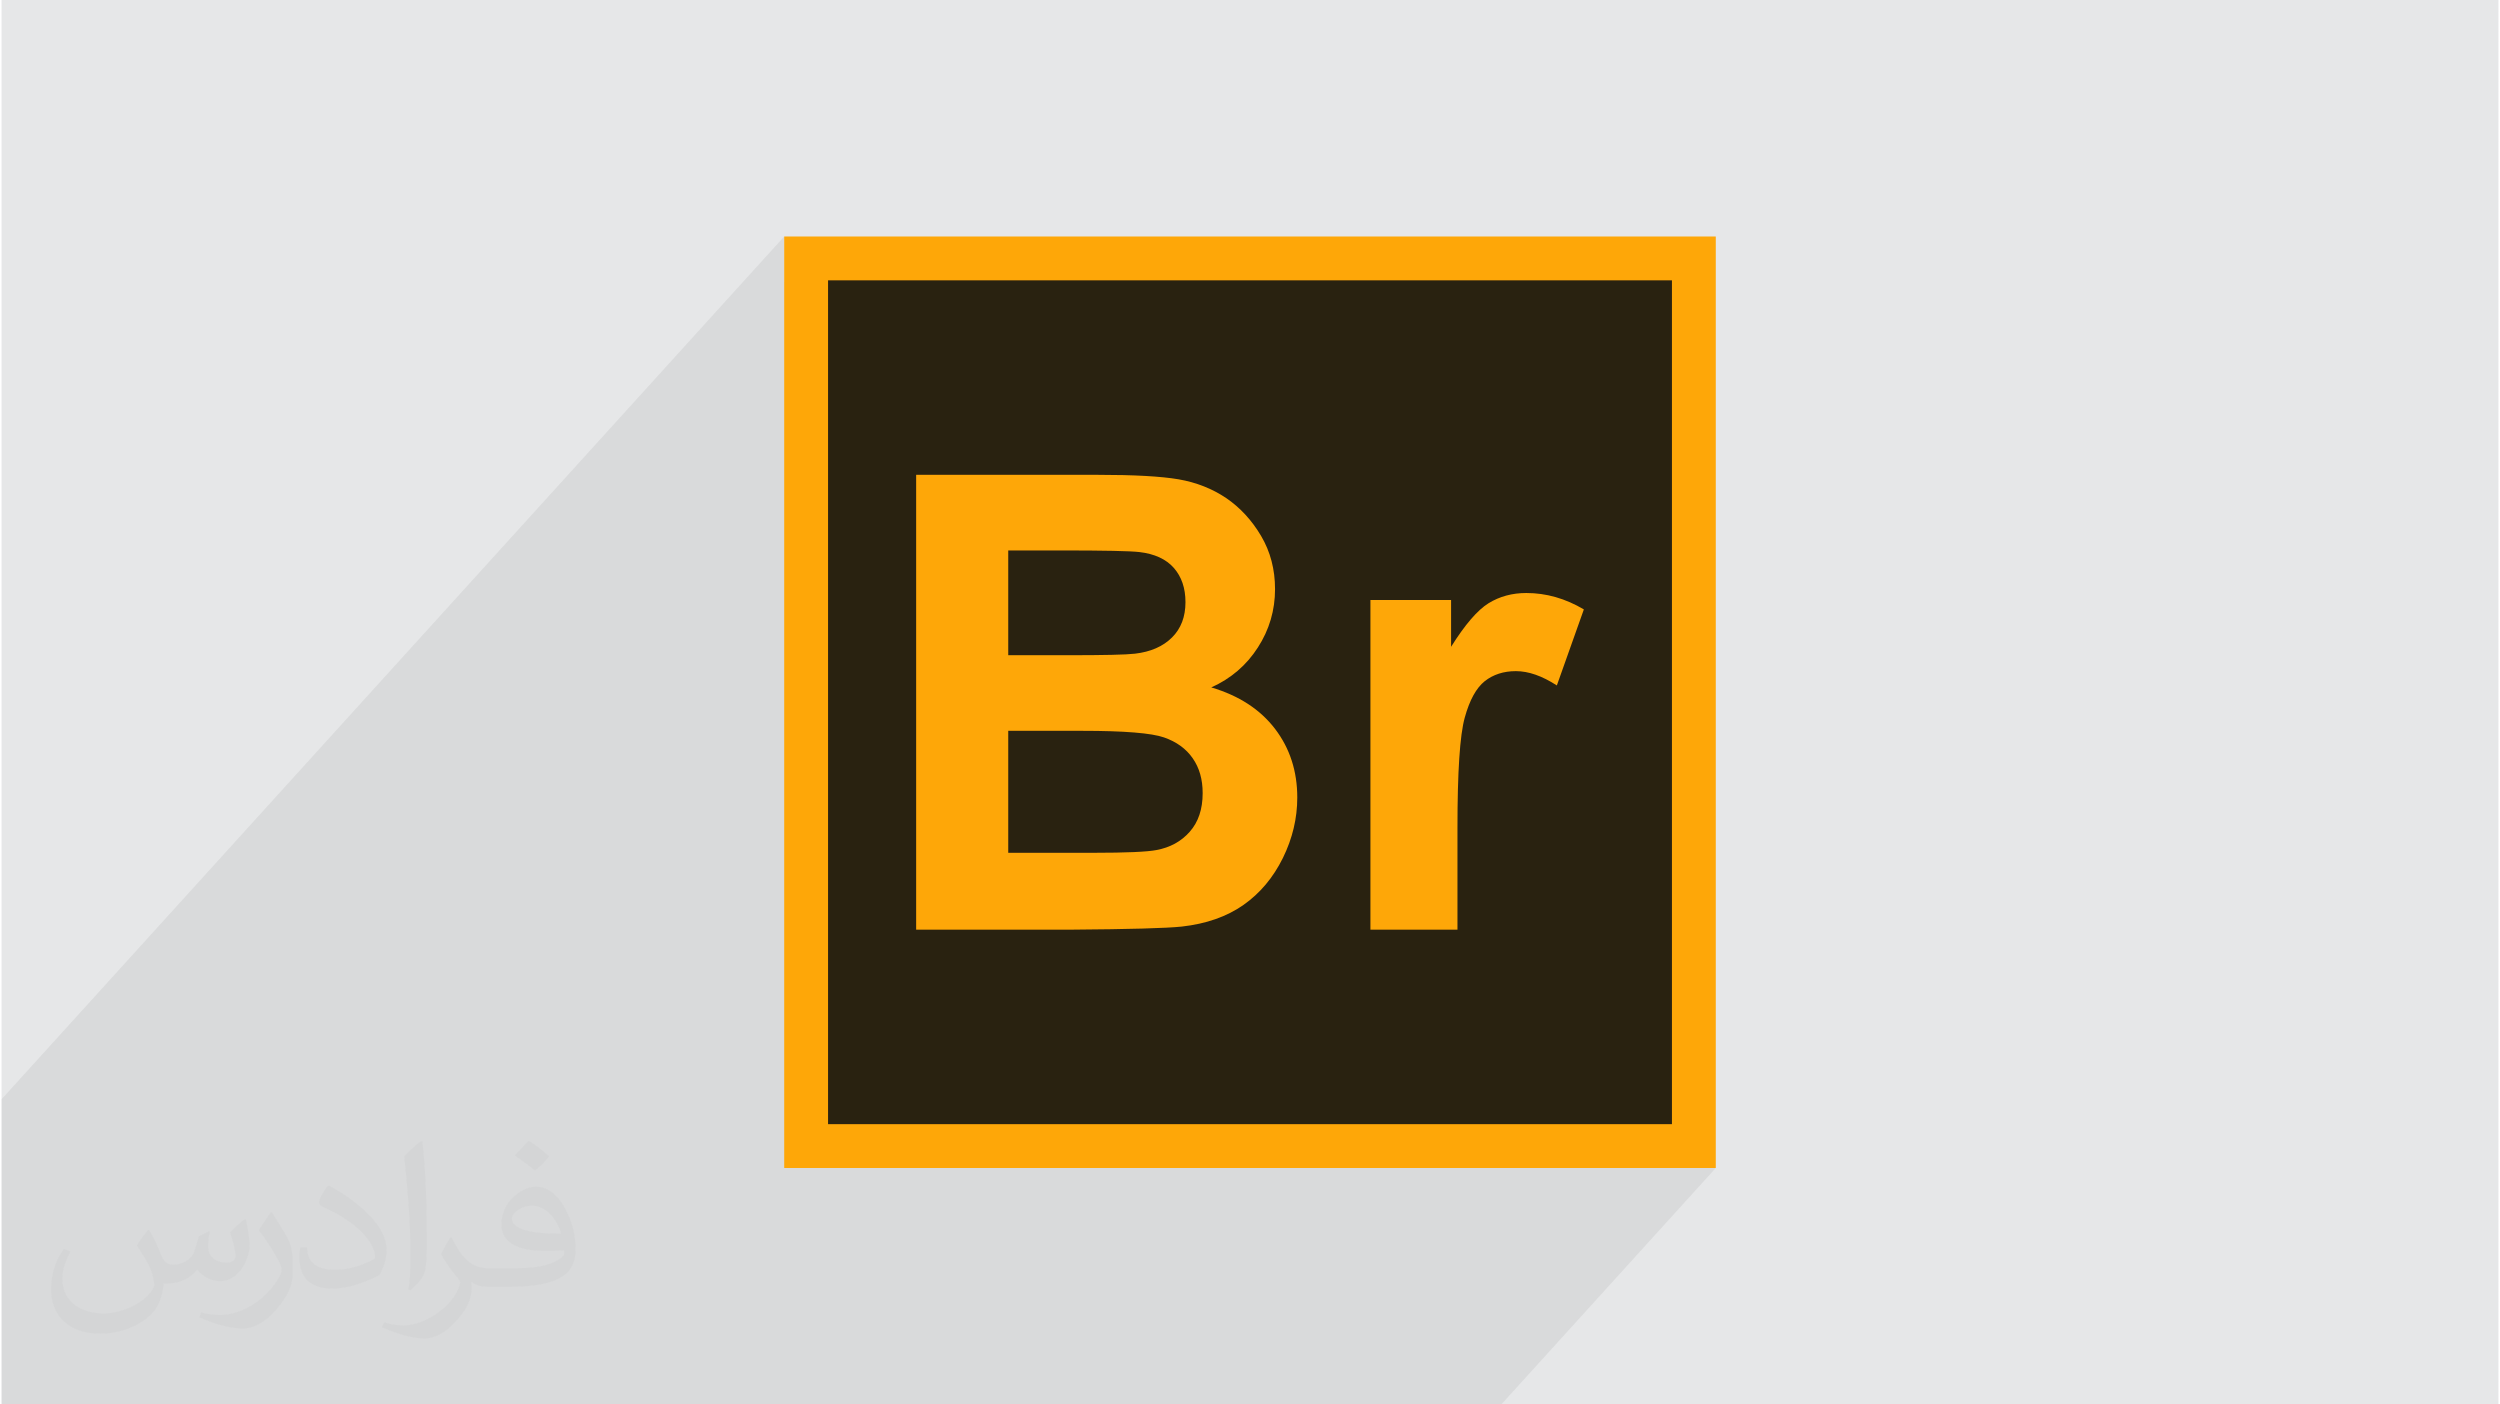
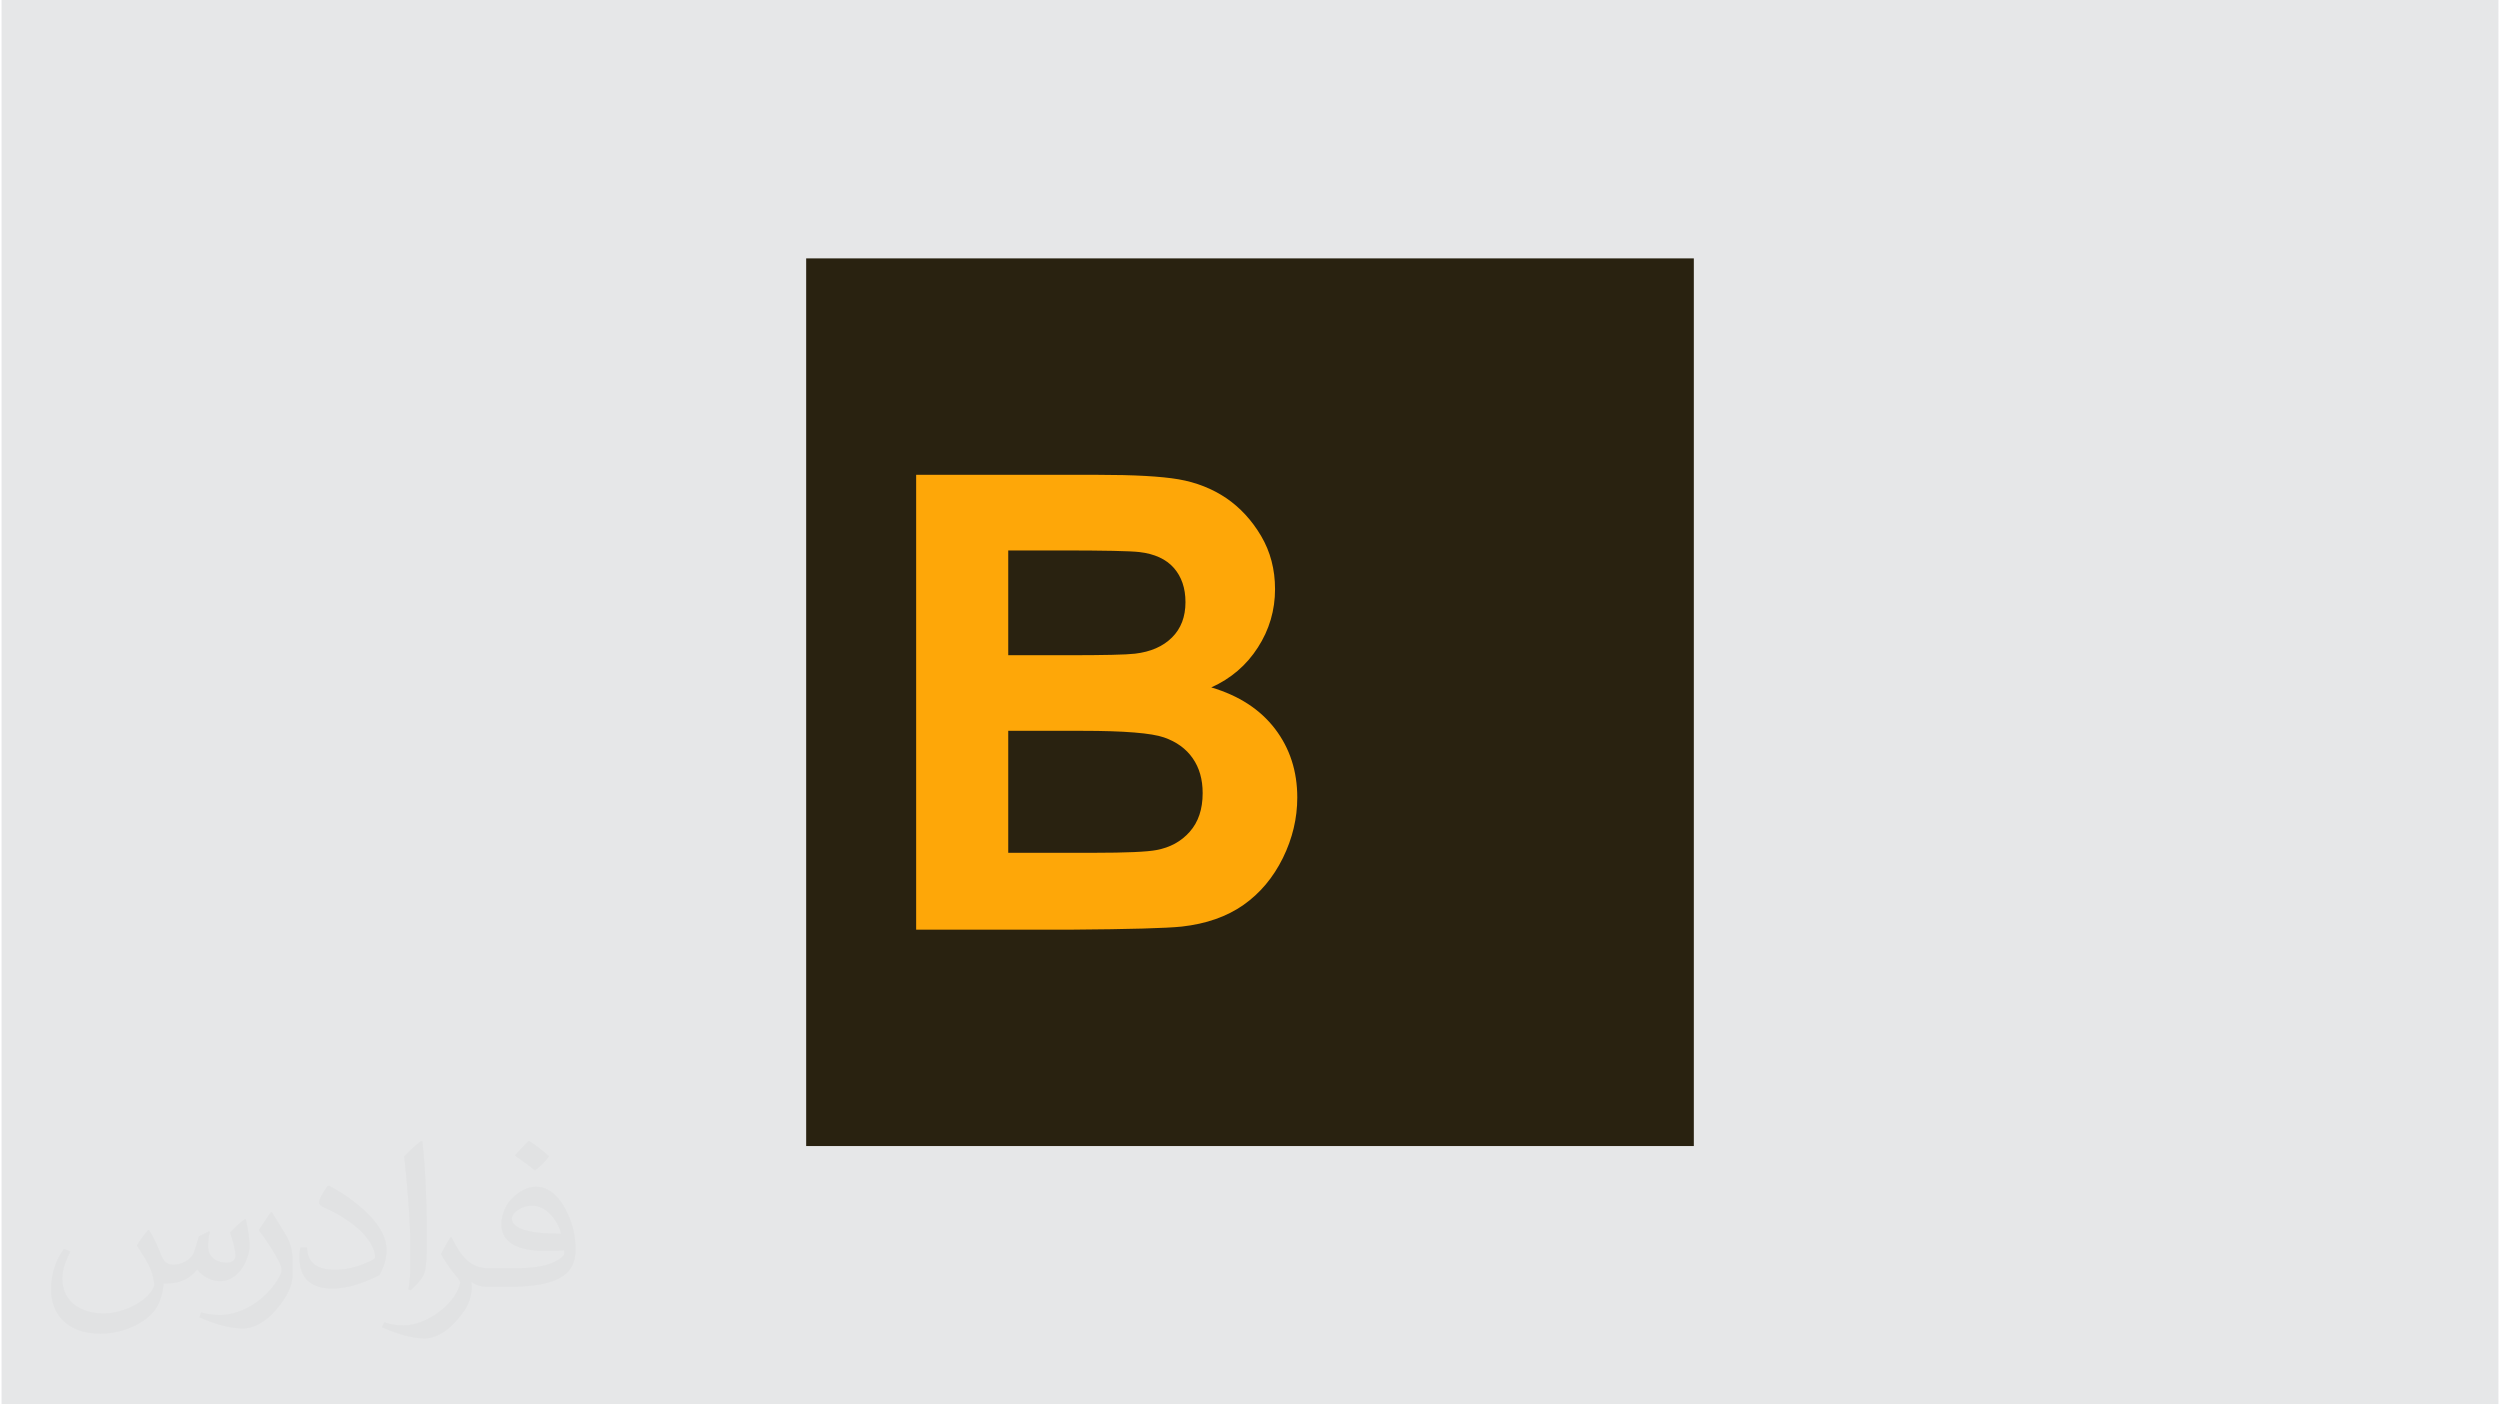
<svg xmlns="http://www.w3.org/2000/svg" xml:space="preserve" width="356px" height="200px" version="1.0" shape-rendering="geometricPrecision" text-rendering="geometricPrecision" image-rendering="optimizeQuality" fill-rule="evenodd" clip-rule="evenodd" viewBox="0 0 35600 20025">
  <g id="Layer_x0020_1">
    <g id="_2142560297136">
      <path fill="#E6E7E8" d="M0 0l35600 0 0 20025 -35600 0 0 -20025z" />
-       <path fill="#373435" fill-opacity="0.078" d="M11472 3684l-313 345 0 -657 -11159 12301 0 657 0 657 0 3038 1015 0 2291 0 1356 0 978 0 1127 0 450 0 756 0 127 0 49 0 9 0 953 0 193 0 229 0 728 0 532 0 73 0 433 0 484 0 493 0 598 0 1742 0 5573 0 597 0 596 0 3059 -3372 -596 0 283 -312 0 -12657 -12656 0z" />
      <g>
        <rect fill="#292210" x="11472" y="3684" width="12656" height="12656" />
-         <path fill="#FEA708" fill-rule="nonzero" d="M11472 3372l12969 0 0 13281 -13282 0 0 -13281 313 0zm12344 625l-12032 0 0 12031 12032 0 0 -12031z" />
        <path fill="#FEA708" fill-rule="nonzero" d="M13040 6770l2593 0c515,0 897,21 1149,64 253,44 478,133 678,267 199,136 365,315 498,540 133,225 199,479 199,758 0,302 -82,581 -245,833 -163,254 -384,443 -664,569 394,117 696,313 909,591 211,277 317,603 317,979 0,296 -68,583 -205,862 -138,279 -325,503 -563,670 -237,166 -530,269 -879,308 -217,23 -744,38 -1579,44l-2208 0 0 -6485zm1313 1078l0 1494 858 0c508,0 825,-7 949,-22 223,-26 400,-103 528,-231 129,-128 192,-296 192,-504 0,-201 -56,-362 -166,-488 -110,-125 -275,-201 -492,-226 -130,-15 -503,-23 -1117,-23l-752 0zm0 2572l0 1739 1214 0c471,0 771,-14 898,-39 195,-36 353,-122 475,-260 123,-139 185,-321 185,-552 0,-196 -47,-361 -142,-497 -94,-136 -231,-235 -409,-297 -178,-62 -566,-94 -1163,-94l-1058 0z" />
-         <path id="1" fill="#FEA708" fill-rule="nonzero" d="M20758 13255l-1241 0 0 -4700 1150 0 0 667c198,-316 376,-523 534,-621 159,-98 339,-146 539,-146 284,0 557,78 820,234l-385 1084c-210,-136 -404,-204 -584,-204 -175,0 -323,48 -444,143 -121,97 -216,269 -285,519 -70,251 -104,776 -104,1575l0 1449z" />
      </g>
      <path fill="#373435" fill-opacity="0.031" d="M2102 17538c67,103 111,202 155,311 31,64 48,183 198,183 44,0 107,-14 163,-45 63,-33 111,-82 135,-159l61 -201 145 -72 10 10c-19,76 -24,148 -24,206 0,169 145,233 262,233 68,0 128,-33 128,-95 0,-81 -34,-216 -78,-338 68,-68 136,-136 214,-191l12 6c34,144 53,286 53,381 0,92 -41,195 -75,263 -70,132 -194,237 -344,237 -114,0 -240,-57 -327,-163l-5 0c-83,101 -209,194 -412,194l-63 0c-10,134 -39,229 -82,313 -122,237 -480,404 -817,404 -470,0 -705,-272 -705,-632 0,-223 72,-431 184,-577l92 37c-70,134 -116,261 -116,385 0,338 274,499 591,499 293,0 657,-188 722,-404 -24,-237 -114,-348 -250,-565 42,-72 95,-144 160,-220l13 0zm5414 -1273c99,62 196,136 290,221 -53,74 -118,142 -201,201 -94,-76 -189,-142 -286,-212 66,-74 131,-146 197,-210zm51 925c-160,0 -291,105 -291,183 0,167 320,219 702,217 -48,-196 -215,-400 -411,-400zm-359 894c208,0 390,-6 528,-41 155,-39 286,-118 286,-171 0,-15 0,-31 -5,-46 -87,9 -186,9 -274,9 -281,0 -496,-64 -581,-223 -22,-43 -36,-93 -36,-148 0,-153 65,-303 181,-406 97,-84 204,-138 313,-138 196,0 354,159 463,408 60,136 101,292 101,490 0,132 -36,243 -118,326 -153,148 -434,204 -865,204l-197 0 0 0 -51 0c-106,0 -184,-19 -244,-66l-10 0c2,24 5,49 5,72 0,97 -32,220 -97,319 -192,286 -400,410 -579,410 -182,0 -405,-70 -606,-161l36 -70c66,27 155,45 279,45 325,0 751,-313 804,-617 -12,-25 -33,-58 -65,-93 -94,-113 -155,-208 -211,-307 49,-95 92,-171 134,-239l16 -2c139,282 265,445 546,445l43 0 0 0 204 0zm-1406 299c24,-130 26,-276 26,-412l0 -202c0,-377 -48,-925 -87,-1281 68,-75 163,-161 238,-219l21 6c51,449 64,971 64,1450 0,126 -5,250 -17,340 -8,114 -73,200 -214,332l-31 -14zm-1447 -596c7,177 94,317 397,317 189,0 349,-49 526,-133 31,-15 48,-33 48,-50 0,-111 -84,-257 -228,-391 -138,-126 -322,-237 -494,-311 -58,-25 -77,-52 -77,-76 0,-52 68,-159 123,-235l20 -2c196,103 416,255 579,426 148,157 240,315 240,488 0,128 -39,250 -102,361 -216,109 -446,191 -674,191 -276,0 -465,-129 -465,-434 0,-33 0,-85 12,-151l95 0zm-500 -502l172 278c63,103 121,214 121,391l0 227c0,183 -117,379 -306,572 -147,132 -278,188 -399,188 -180,0 -386,-56 -623,-159l26 -70c76,21 163,37 270,37 341,-2 690,-251 850,-556 19,-35 27,-68 27,-91 0,-35 -20,-74 -34,-109 -87,-165 -184,-315 -291,-453 56,-88 111,-173 172,-257l15 2z" />
    </g>
  </g>
</svg>